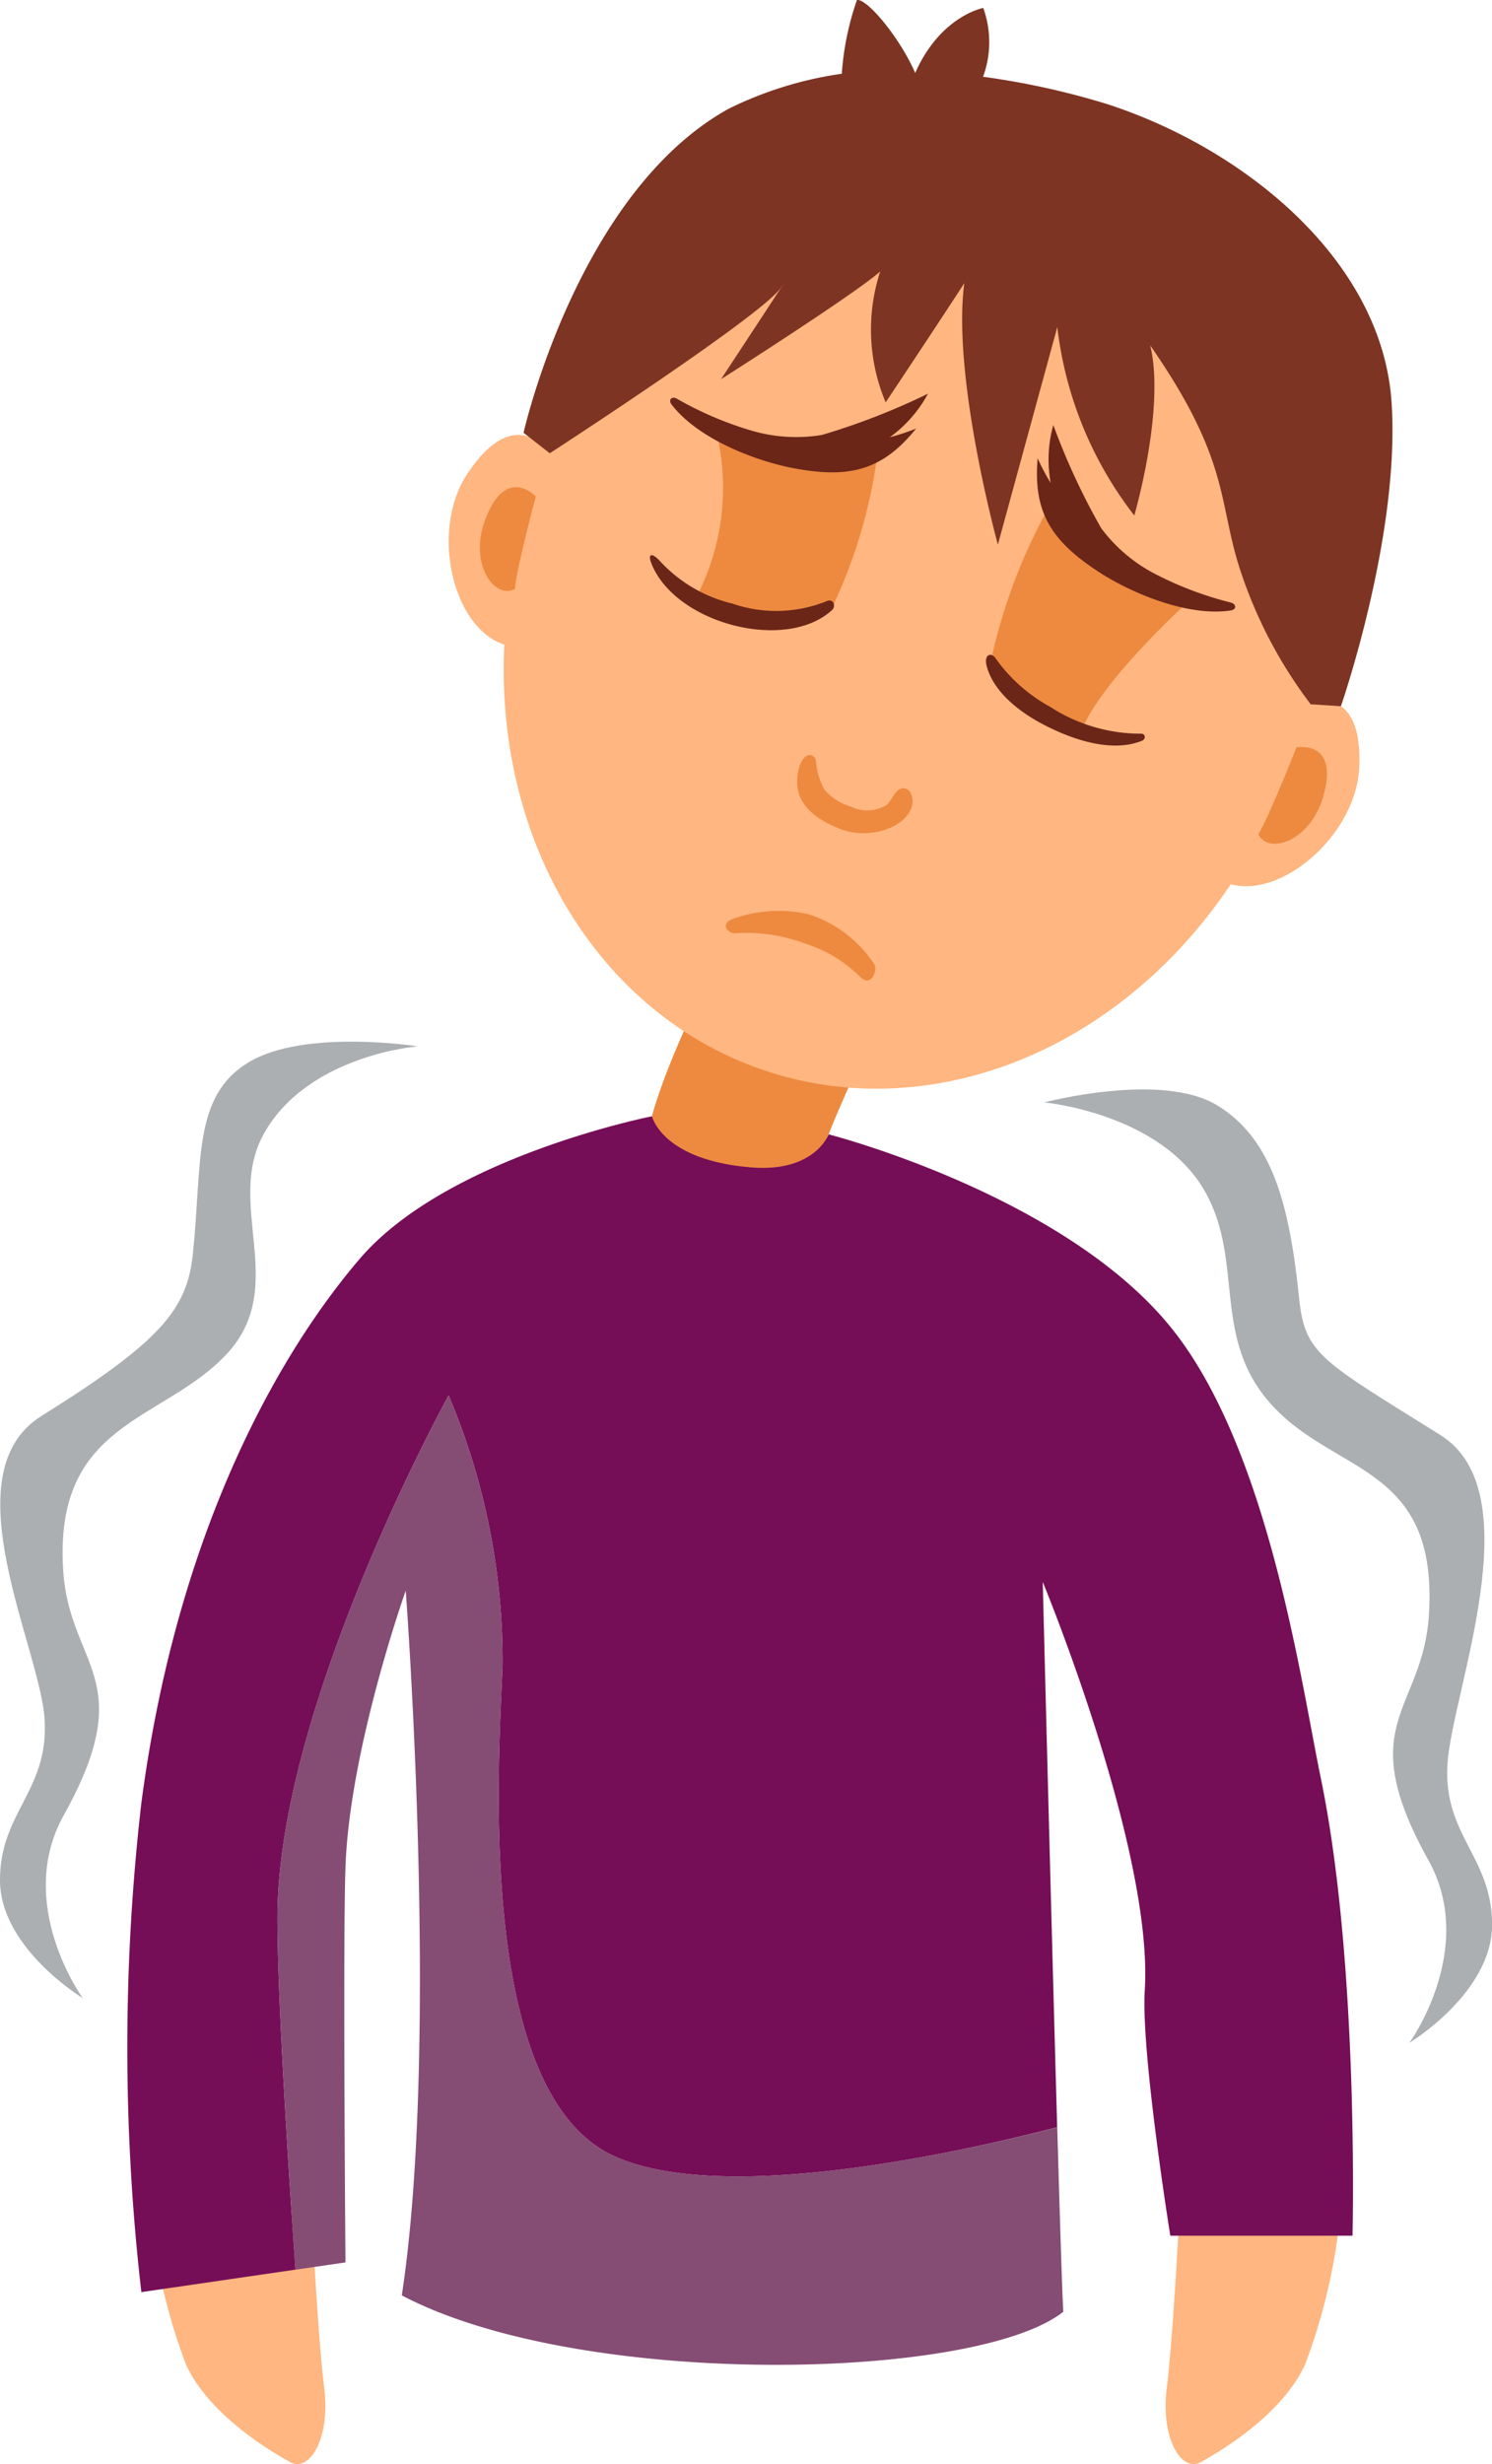
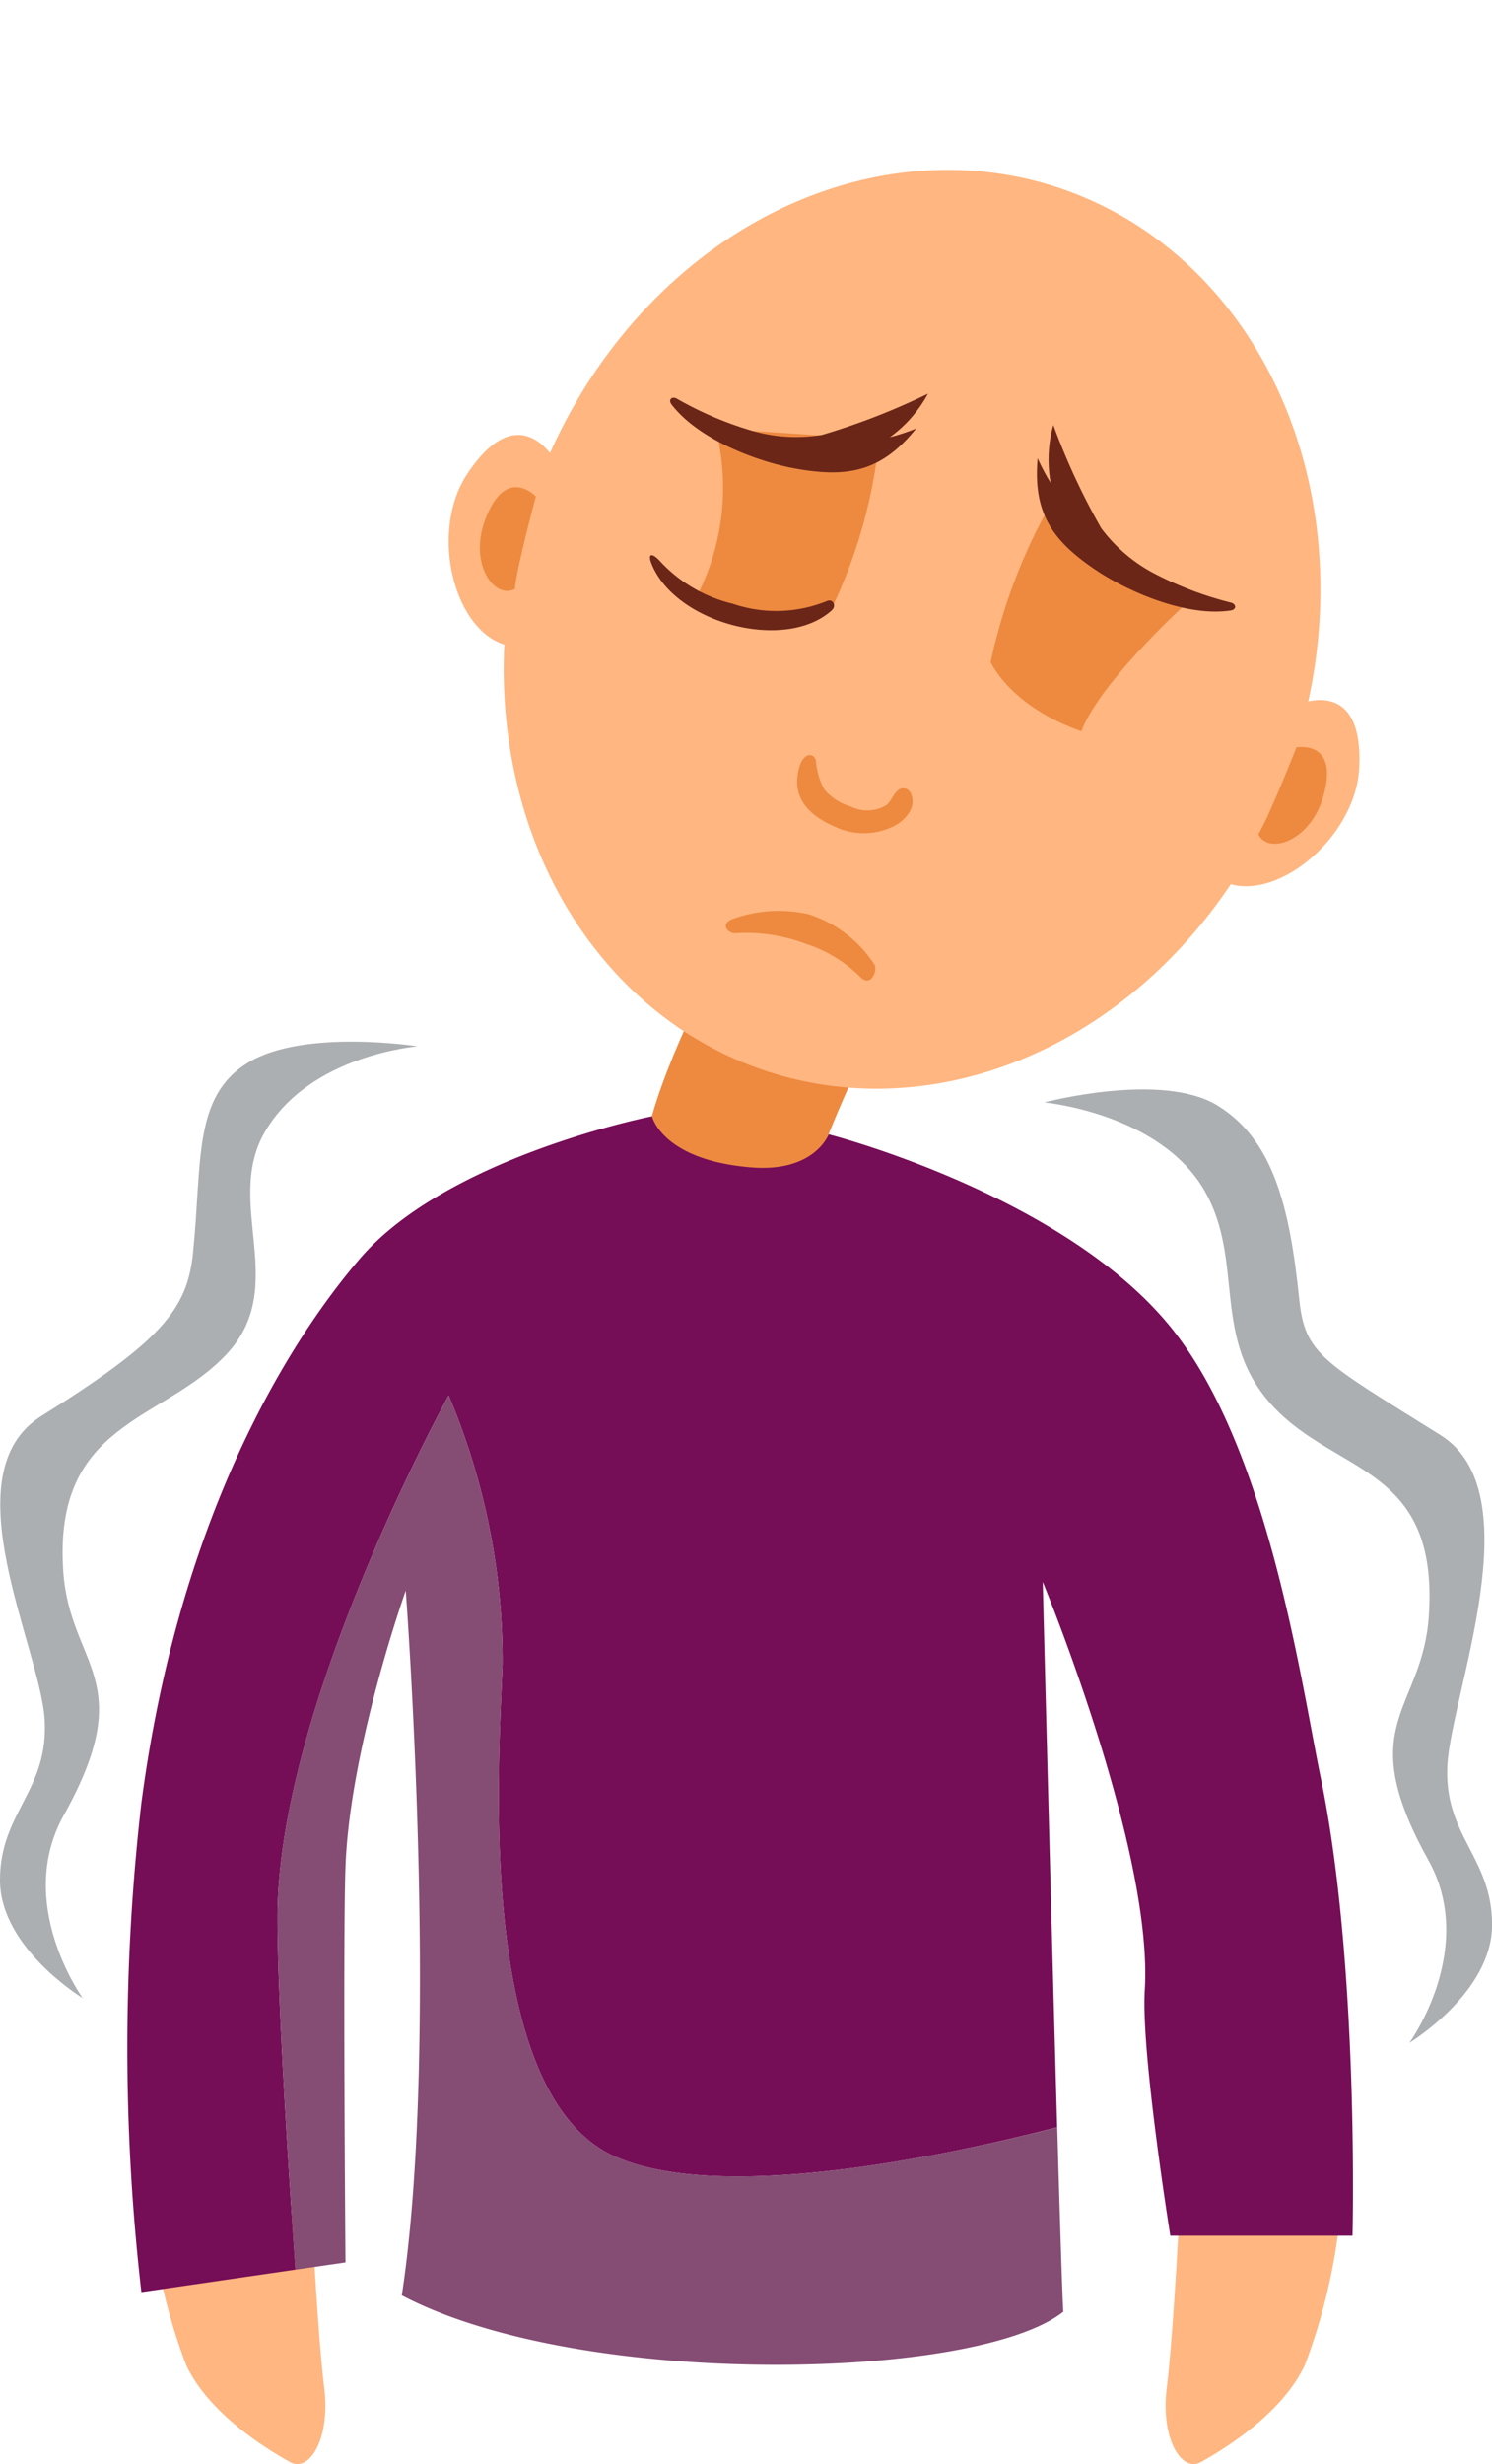
<svg xmlns="http://www.w3.org/2000/svg" id="Group_12127" data-name="Group 12127" width="88.901" height="146.8" viewBox="0 0 88.901 146.8">
  <g id="Group_6829" data-name="Group 6829" transform="translate(22.938)">
    <g id="Group_6814" data-name="Group 6814" transform="translate(13.648 55.872)">
      <path id="Path_3377" data-name="Path 3377" d="M388.1,261.981l-4.285-1.414c-1.611-.532-1.364-3.555-1.895-1.944,0,0-3.429,6.284-4.516,10.6a53.838,53.838,0,0,1-1.989,7.008,3.072,3.072,0,0,0,1.955,3.879l4.285,1.414a3.072,3.072,0,0,0,3.879-1.955s.495-2.386.64-3.378c.709-4.814,4.412-11.938,4.412-11.938C391.121,262.638,389.715,262.513,388.1,261.981Z" transform="translate(-375.264 -258.155)" fill="#ed8a40" />
    </g>
    <g id="Group_6815" data-name="Group 6815" transform="translate(0 3.692)">
      <ellipse id="Ellipse_78" data-name="Ellipse 78" cx="27.71" cy="23.931" rx="27.71" ry="23.931" transform="matrix(0.313, -0.95, 0.95, 0.313, 0, 52.632)" fill="#ffb680" />
    </g>
    <g id="Group_6816" data-name="Group 6816" transform="translate(3.797 25.913)">
      <path id="Path_3378" data-name="Path 3378" d="M375.307,240.446s-2.115-4.064-5.287.7c-2.308,3.47-.8,9.573,2.515,10.256S375.307,240.446,375.307,240.446Z" transform="translate(-368.91 -238.832)" fill="#ffb680" />
    </g>
    <g id="Group_6817" data-name="Group 6817" transform="translate(49.178 41.706)">
      <path id="Path_3379" data-name="Path 3379" d="M403.221,249.36s4.116-2.009,3.831,3.712c-.208,4.163-5.054,8.169-8.122,6.746S403.221,249.36,403.221,249.36Z" transform="translate(-398.181 -249.018)" fill="#ffb680" />
    </g>
    <g id="Group_6818" data-name="Group 6818" transform="translate(18.482 25.532)">
-       <path id="Path_3380" data-name="Path 3380" d="M379.6,238.586a14.151,14.151,0,0,1-1.217,10.18,6.924,6.924,0,0,0,8.259.27,30.41,30.41,0,0,0,2.705-9.811A13.748,13.748,0,0,1,379.6,238.586Z" transform="translate(-378.382 -238.586)" fill="#ed8a40" />
+       <path id="Path_3380" data-name="Path 3380" d="M379.6,238.586a14.151,14.151,0,0,1-1.217,10.18,6.924,6.924,0,0,0,8.259.27,30.41,30.41,0,0,0,2.705-9.811Z" transform="translate(-378.382 -238.586)" fill="#ed8a40" />
    </g>
    <g id="Group_6819" data-name="Group 6819" transform="translate(36.091 29.617)">
      <path id="Path_3381" data-name="Path 3381" d="M401.521,247.441s-5.267,4.76-6.375,7.727c-4.265-1.493-5.406-4.118-5.406-4.118a33.2,33.2,0,0,1,3.811-9.829C395.393,245.007,401.521,247.441,401.521,247.441Z" transform="translate(-389.74 -241.221)" fill="#ed8a40" />
    </g>
    <g id="Group_6820" data-name="Group 6820" transform="translate(16.992 23.456)">
      <path id="Path_3382" data-name="Path 3382" d="M392.081,239.32a12.583,12.583,0,0,1-1.581.522.166.166,0,0,1,.023-.012,7.711,7.711,0,0,0,2.26-2.583,40.829,40.829,0,0,1-6.319,2.456,9.425,9.425,0,0,1-4.065-.22,20.743,20.743,0,0,1-4.556-1.927c-.3-.188-.564.039-.335.336,1.631,2.121,5.178,3.415,7.367,3.812C388.047,242.279,390.035,241.861,392.081,239.32Z" transform="translate(-377.421 -237.247)" fill="#6b2618" />
    </g>
    <g id="Group_6821" data-name="Group 6821" transform="translate(38.849 25.321)">
      <path id="Path_3383" data-name="Path 3383" d="M391.561,240.431a12.215,12.215,0,0,0,.78,1.473.243.243,0,0,0-.008-.026,7.685,7.685,0,0,1,.16-3.428,40.643,40.643,0,0,0,2.856,6.149,9.4,9.4,0,0,0,3.085,2.657,20.778,20.778,0,0,0,4.62,1.767c.349.076.381.419.008.474-2.646.4-6.1-1.124-7.953-2.355C392.422,245.36,391.276,243.682,391.561,240.431Z" transform="translate(-391.519 -238.45)" fill="#6b2618" />
    </g>
    <g id="Group_6822" data-name="Group 6822" transform="translate(8.261 0)">
-       <path id="Path_3384" data-name="Path 3384" d="M398.049,238.986c-.746,5.6,2,15.578,2,15.578L403.59,241.6a22.533,22.533,0,0,0,4.589,11.231c1-3.656,1.549-7.69.947-10.135,4.912,7.068,3.975,9.4,5.474,13.713a27.211,27.211,0,0,0,4.088,7.667l1.8.115s3.546-10.189,3.019-18.1c-.566-8.5-8.823-15.141-16.942-17.77a45.953,45.953,0,0,0-7.4-1.629,5.978,5.978,0,0,0,.012-4.1s-2.544.462-4.056,3.874c-.854-1.992-2.8-4.4-3.467-4.355a16.737,16.737,0,0,0-.905,4.4A22.291,22.291,0,0,0,384,228.6c-9.006,4.994-12.214,19.3-12.214,19.3l1.561,1.222s12.662-8.208,13.77-9.863-3.564,5.451-3.564,5.451,8.022-5.105,9.484-6.42a11.178,11.178,0,0,0,.326,7.8S396.52,241.347,398.049,238.986Z" transform="translate(-371.789 -222.118)" fill="#7e3422" />
-     </g>
+       </g>
    <g id="Group_6823" data-name="Group 6823" transform="translate(52.035 44.502)">
      <path id="Path_3385" data-name="Path 3385" d="M402.3,250.845s-1.645,4.183-2.273,5.177c.6,1.229,3.084.436,3.863-2.228C404.892,250.362,402.3,250.845,402.3,250.845Z" transform="translate(-400.024 -250.822)" fill="#ed8a40" />
    </g>
    <g id="Group_6824" data-name="Group 6824" transform="translate(5.655 29.025)">
      <path id="Path_3386" data-name="Path 3386" d="M373.443,241.393s-1.167,4.341-1.254,5.513c-1.209.634-2.738-1.484-1.78-4.088C371.645,239.459,373.443,241.393,373.443,241.393Z" transform="translate(-370.108 -240.839)" fill="#ed8a40" />
    </g>
    <g id="Group_6825" data-name="Group 6825" transform="translate(24.561 44.985)">
      <path id="Path_3387" data-name="Path 3387" d="M389.053,253.37a.481.481,0,0,0-.74-.143c-.288.254-.406.64-.691.885a2.209,2.209,0,0,1-2.126.087,3.281,3.281,0,0,1-1.583-1.028,4.186,4.186,0,0,1-.49-1.695c-.126-.509-.733-.5-.986.358-.665,2.274,1.268,3.246,2.507,3.729a4.014,4.014,0,0,0,3.144-.212C388.822,254.965,389.452,254.184,389.053,253.37Z" transform="translate(-382.303 -251.133)" fill="#ed8a40" />
    </g>
    <g id="Group_6826" data-name="Group 6826" transform="translate(20.307 54.266)">
      <path id="Path_3388" data-name="Path 3388" d="M388.407,260.3a7.371,7.371,0,0,0-3.925-2.984,8.091,8.091,0,0,0-4.5.281c-.771.285-.327.842.11.856a10.049,10.049,0,0,1,4.2.617,8.1,8.1,0,0,1,3.274,1.981C388.233,261.731,388.629,260.609,388.407,260.3Z" transform="translate(-379.559 -257.12)" fill="#ed8a40" />
    </g>
    <g id="Group_6827" data-name="Group 6827" transform="translate(15.79 33.076)">
      <path id="Path_3389" data-name="Path 3389" d="M387.192,246.182a8.013,8.013,0,0,1-5.617.16,8.6,8.6,0,0,1-4.36-2.566c-.443-.474-.729-.443-.474.191,1.422,3.553,7.975,5.279,10.742,2.763C387.765,246.472,387.558,246.029,387.192,246.182Z" transform="translate(-376.645 -243.452)" fill="#6b2618" />
    </g>
    <g id="Group_6828" data-name="Group 6828" transform="translate(35.813 39.005)">
-       <path id="Path_3390" data-name="Path 3390" d="M398.785,251.981a9.914,9.914,0,0,1-5.4-1.6,9.628,9.628,0,0,1-3.26-2.9c-.239-.357-.738-.257-.505.543.468,1.6,2.1,2.752,3.357,3.409,1.608.842,4.009,1.722,5.874.971C399.118,252.287,399.057,251.961,398.785,251.981Z" transform="translate(-389.56 -247.276)" fill="#6b2618" />
-     </g>
+       </g>
  </g>
  <g id="Group_6830" data-name="Group 6830" transform="translate(9.058 131.735)">
    <path id="Path_3391" data-name="Path 3391" d="M357.507,307.976a35.071,35.071,0,0,0,2.026,8.254c1.394,3.02,5.067,5.174,6.208,5.806s2.406-1.394,2.026-4.434-.76-10.515-.76-10.515Z" transform="translate(-357.507 -307.088)" fill="#ffb680" />
  </g>
  <g id="Group_6831" data-name="Group 6831" transform="translate(69.454 131.735)">
    <path id="Path_3392" data-name="Path 3392" d="M406.793,307.976a35.076,35.076,0,0,1-2.026,8.254c-1.394,3.02-5.067,5.174-6.208,5.806s-2.406-1.394-2.026-4.434.76-10.515.76-10.515Z" transform="translate(-396.464 -307.088)" fill="#ffb680" />
  </g>
  <g id="Group_6834" data-name="Group 6834" transform="translate(7.571 66.502)">
    <g id="Group_6832" data-name="Group 6832" transform="translate(0)">
      <path id="Path_3393" data-name="Path 3393" d="M427.671,304.405c-1.2-5.8-3.122-19.686-8.958-26.855-6.426-7.894-20.359-11.46-20.359-11.46s-.828,2.276-4.609,1.969c-5.33-.434-5.918-3.046-5.918-3.046s-12.184,2.4-17.4,8.476c-2.989,3.481-10.561,13.69-13.026,32.438a127.235,127.235,0,0,0,0,29.136l9.18-1.338c-.448-6.448-1.07-16.249-1.071-20.956,0-12.668,10.2-31.124,10.2-31.124a40.6,40.6,0,0,1,3.215,16.006c-.208,5.485-1.687,25.5,6.635,29.305,6.406,2.925,20.334-.146,26.41-1.716-.369-12.952-.86-32.486-.86-32.486s6.6,15.961,6.079,24.322c-.233,3.724,1.522,14.626,1.522,14.626h10.856S429.978,315.538,427.671,304.405Z" transform="translate(-356.549 -265.012)" fill="#760d57" />
    </g>
    <g id="Group_6833" data-name="Group 6833" transform="translate(8.958 16.631)">
      <path id="Path_3394" data-name="Path 3394" d="M382.382,321.05c-8.321-3.8-6.843-23.82-6.636-29.3a40.591,40.591,0,0,0-3.215-16.006s-10.209,18.456-10.2,31.124c0,4.707.623,14.508,1.071,20.956l2.981-.434s-.157-19.178,0-23.562c.253-7.079,3.591-16.462,3.591-16.462s2.047,27.04-.234,41.988c10.68,5.619,34.232,5.084,39.415.975-.065-1.042-.2-5.408-.361-10.989C402.717,320.9,388.788,323.975,382.382,321.05Z" transform="translate(-362.327 -275.739)" fill="#854c74" />
    </g>
  </g>
  <g id="Group_6835" data-name="Group 6835" transform="translate(0 62.057)">
    <path id="Path_3395" data-name="Path 3395" d="M376.557,262.424s-6.46.5-9.121,5.119c-2.446,4.245,1.519,9.178-2.281,13.231s-10.318,3.983-9.722,12.911c.38,5.7,4.581,6.386.031,14.545-2.946,5.282,1.129,10.894,1.129,10.894s-4.929-2.98-4.929-7.032,2.913-5.316,2.66-9.563-5.693-14.643-.191-18.083c7.094-4.434,8.682-6.339,9.026-9.659.57-5.51-.026-9.373,3.3-11.4S376.557,262.424,376.557,262.424Z" transform="translate(-351.665 -262.145)" fill="#abafb2" />
  </g>
  <g id="Group_6836" data-name="Group 6836" transform="translate(62.216 64.905)">
    <path id="Path_3396" data-name="Path 3396" d="M391.8,264.754s6.885.634,9.546,5.251c2.446,4.245.318,8.837,4.119,12.891s9.846,3.516,9.251,12.445c-.38,5.7-4.581,6.386-.031,14.546,2.946,5.282-1.129,10.894-1.129,10.894s4.929-2.98,4.929-7.033-2.913-5.318-2.66-9.563,5.085-16.175-.417-19.614c-7.094-4.434-8.076-4.809-8.418-8.129-.57-5.51-1.56-9.487-4.882-11.513S391.8,264.754,391.8,264.754Z" transform="translate(-391.795 -263.982)" fill="#abafb2" />
  </g>
</svg>